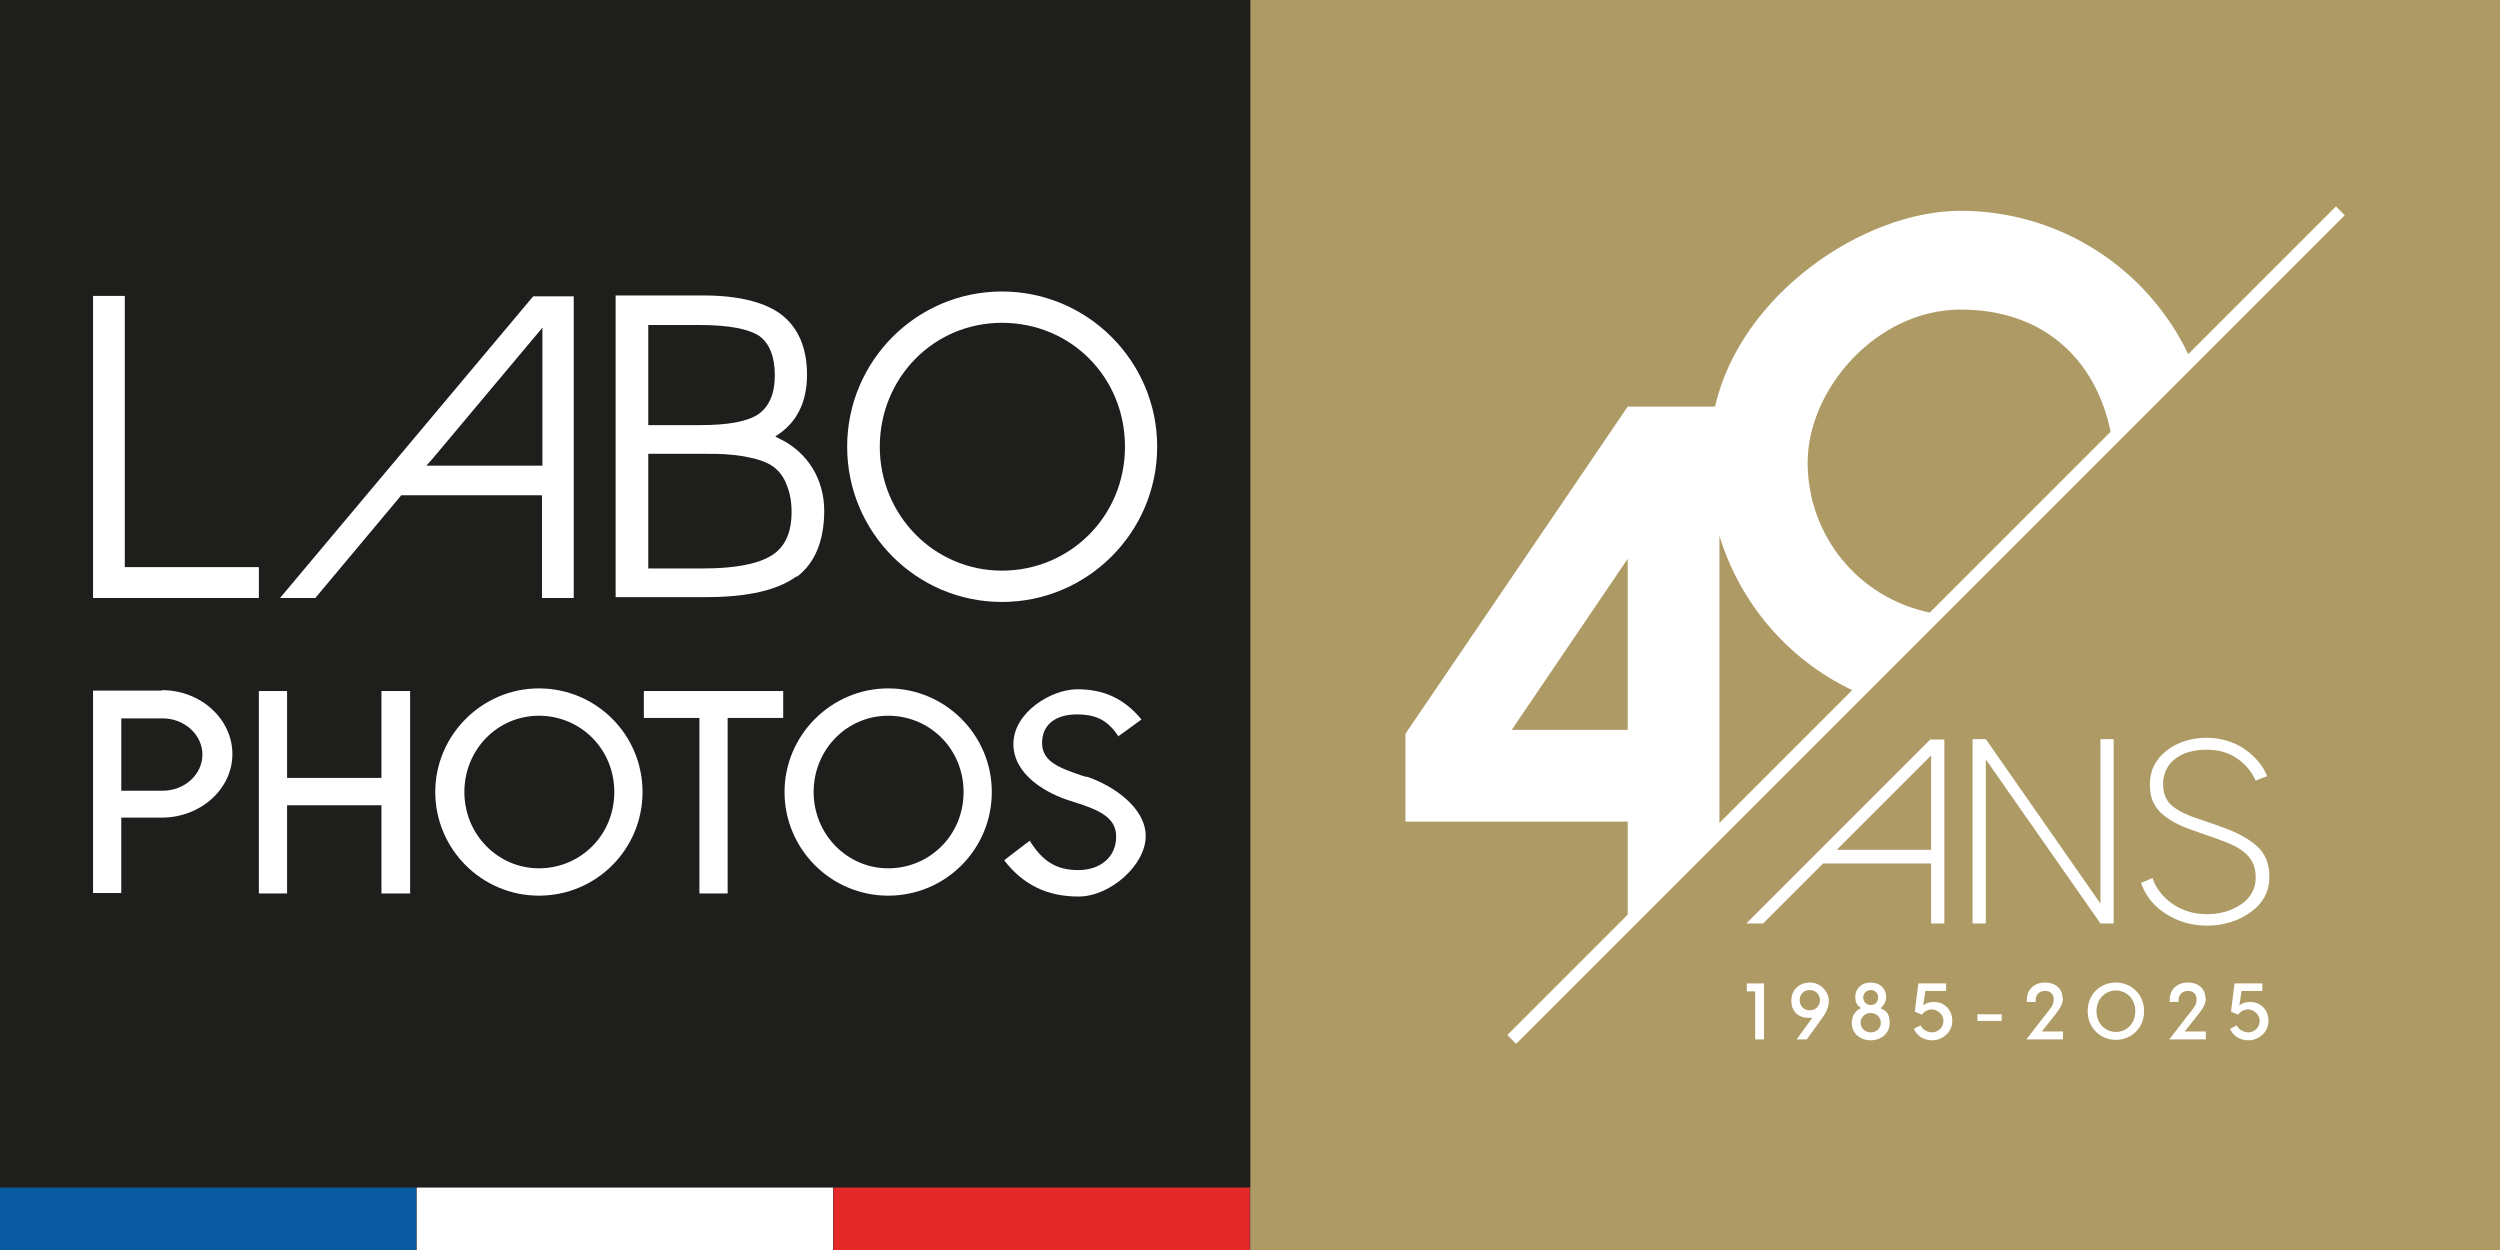
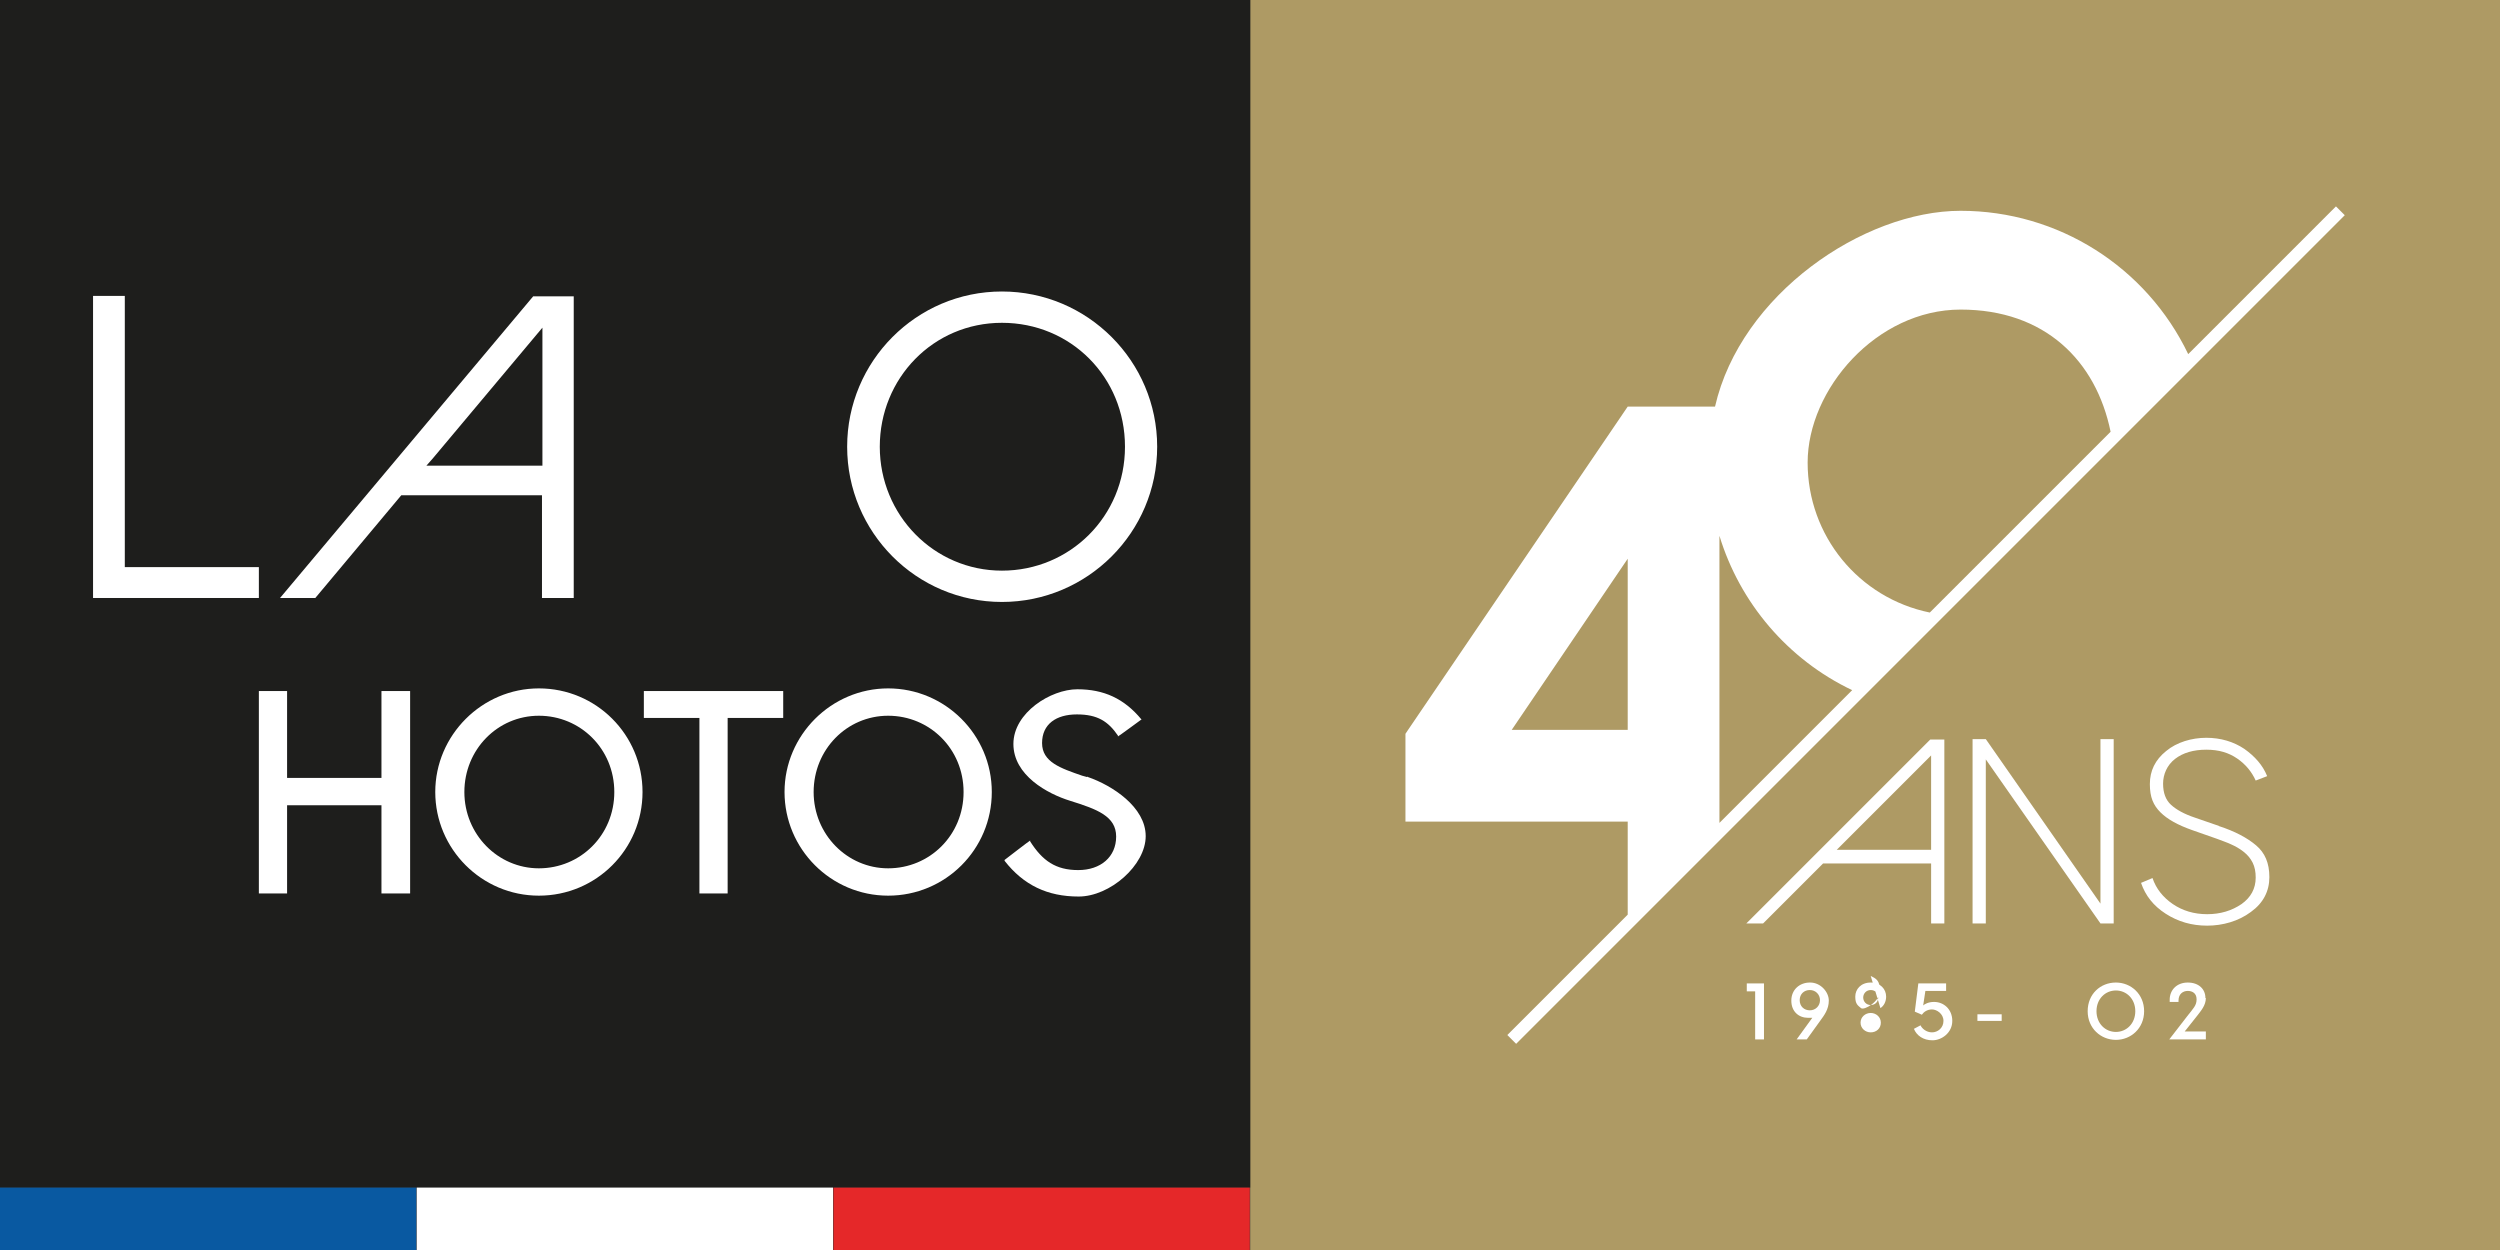
<svg xmlns="http://www.w3.org/2000/svg" id="Calque_2" version="1.1" viewBox="0 0 566.9 283.5">
  <rect x="0" y="0" width="566.9" height="283.5" fill="#333333" stroke="none" />
  <defs>
    <style>
      .st0 {
        fill: none;
      }

      .st1 {
        fill: #e52829;
      }

      .st2 {
        fill: #fff;
      }

      .st3 {
        fill: #ae9a64;
      }

      .st4 {
        fill: #0959a1;
      }

      .st5 {
        fill: #1e1e1c;
      }
    </style>
  </defs>
  <g>
    <rect class="st3" x="283.5" width="283.5" height="283.5" />
    <rect class="st0" x="283.5" width="283.5" height="283.5" />
    <g>
      <polygon class="st2" points="450.3 172.2 476.3 209.4 479.3 209.4 479.3 167.6 476.3 167.6 476.3 204.9 450.3 167.6 447.3 167.6 447.3 209.4 450.3 209.4 450.3 172.2" />
      <path class="st2" d="M503.2,187.3l-5.5-1.9c-2.4-.8-4.2-1.8-5.4-2.9-1.2-1.1-1.8-2.7-1.8-4.8s.9-4.2,2.7-5.6c1.8-1.4,4.2-2.1,7.1-2.1s5.1.7,7,2,3.3,3,4.2,5l2.6-1c-1-2.5-2.8-4.5-5.2-6.2-2.4-1.6-5.3-2.5-8.6-2.5s-6.7,1-9.1,3c-2.5,2-3.7,4.5-3.7,7.5s.8,4.8,2.4,6.4c1.6,1.6,4,2.9,7.1,4l5.7,2c1.3.5,2.5.9,3.3,1.3.9.4,1.8.9,2.7,1.6s1.6,1.5,2.1,2.5c.5,1,.7,2.1.7,3.4,0,2.5-1.1,4.5-3.2,6-2.2,1.5-4.8,2.3-7.8,2.3s-5.6-.8-7.8-2.3c-2.2-1.5-3.8-3.5-4.6-5.9l-2.6,1.1c1,2.9,2.8,5.2,5.6,7,2.8,1.8,5.9,2.7,9.4,2.7s7.1-1,9.9-3.1c2.8-2,4.2-4.7,4.2-7.9s-1-5.5-3-7.2-4.8-3.2-8.5-4.4h0Z" />
      <path class="st2" d="M440.9,209.4v-41.7h-3.2l-41.7,41.7h3.8l13.6-13.6h24.5v13.6h3,0ZM416.5,192.7l21.4-21.4v21.4h-21.4Z" />
      <path class="st2" d="M529.7,46.8l-33.5,33.5c-9.5-19.8-29.5-32.5-51.6-32.5s-49.9,19-55.7,44.4h-19.8l-49.8,73.3-.6.9v19.9h50.4v21.1l-27.3,27.3,2,2,187.9-187.9-2-2h0ZM369.1,165.5h-26.3l26.3-38.8v38.8ZM389.9,186.6v-65.1c4.6,15.1,15.4,28,30.1,35l-30.1,30.1ZM437.6,138.9c-16.1-3.3-27.7-17.4-27.7-34s15.6-34.7,34.7-34.7,30.7,11.6,34,27.7l-41,41h0Z" />
      <polygon class="st2" points="396.1 224.8 398 224.8 398 235.7 400 235.7 400 223 396.1 223 396.1 224.8" />
      <path class="st2" d="M410.4,222.8c-2.3,0-4.2,1.6-4.2,4.1s1.7,3.9,3.8,3.9.8,0,1.1-.2l-3.7,5.1h2.3l3.1-4.3c.8-1.1,1.9-2.5,1.9-4.5s-1.9-4.1-4.2-4.1h0ZM410.4,229.1c-1.3,0-2.3-.9-2.3-2.3s1-2.3,2.3-2.3,2.3,1,2.3,2.3-1,2.3-2.3,2.3Z" />
-       <path class="st2" d="M426.4,228.6c.8-.5,1.3-1.5,1.3-2.6,0-1.7-1.3-3.2-3.5-3.2s-3.5,1.5-3.5,3.2.6,2,1.3,2.6c-1.2.5-2.1,1.7-2.1,3.4,0,2.4,2,3.9,4.3,3.9s4.3-1.5,4.3-3.9-.9-2.8-2.1-3.4h0ZM424.2,224.5c1,0,1.7.7,1.7,1.7s-.7,1.7-1.7,1.7-1.7-.8-1.7-1.7.7-1.7,1.7-1.7ZM424.2,234.1c-1.2,0-2.3-.9-2.3-2.2s1.1-2.2,2.3-2.2,2.3.9,2.3,2.2-1,2.2-2.3,2.2Z" />
+       <path class="st2" d="M426.4,228.6c.8-.5,1.3-1.5,1.3-2.6,0-1.7-1.3-3.2-3.5-3.2s-3.5,1.5-3.5,3.2.6,2,1.3,2.6s4.3-1.5,4.3-3.9-.9-2.8-2.1-3.4h0ZM424.2,224.5c1,0,1.7.7,1.7,1.7s-.7,1.7-1.7,1.7-1.7-.8-1.7-1.7.7-1.7,1.7-1.7ZM424.2,234.1c-1.2,0-2.3-.9-2.3-2.2s1.1-2.2,2.3-2.2,2.3.9,2.3,2.2-1,2.2-2.3,2.2Z" />
      <path class="st2" d="M438.5,227.2c-1.2,0-2.1.5-2.4.8l.5-3.3h4.7v-1.7h-6.3l-.8,6.4,1.6.7c.4-.6,1.2-1.2,2.3-1.2s2.6,1,2.6,2.6-1.3,2.6-2.6,2.6-2.3-.9-2.6-1.6l-1.5.8c.6,1.5,2.1,2.6,4.2,2.6s4.5-1.7,4.5-4.4-2-4.3-4.1-4.3h0Z" />
      <rect class="st2" x="448.4" y="230" width="5.5" height="1.5" />
-       <path class="st2" d="M467.7,226.3c0-2-1.5-3.5-4-3.5s-4.1,1.7-4.1,3.9v.5h2v-.3c0-1.6,1.1-2.2,2.1-2.2s2,.5,2,1.9-.7,2-2.1,3.8l-4.1,5.3h8.3v-1.8h-4.8l2.7-3.4c1-1.3,2.1-2.5,2.1-4.2h0Z" />
      <path class="st2" d="M479.8,222.8c-3.5,0-6.4,2.6-6.4,6.5s3,6.5,6.4,6.5,6.4-2.6,6.4-6.5-3-6.5-6.4-6.5ZM479.8,234c-2.4,0-4.4-1.9-4.4-4.7s2-4.7,4.4-4.7,4.4,1.9,4.4,4.7-2,4.7-4.4,4.7Z" />
      <path class="st2" d="M500.1,226.3c0-2-1.5-3.5-4-3.5s-4.1,1.7-4.1,3.9v.5h2v-.3c0-1.6,1.1-2.2,2.1-2.2s2,.5,2,1.9-.7,2-2.1,3.8l-4.1,5.3h8.3v-1.8h-4.8l2.7-3.4c1-1.3,2.1-2.5,2.1-4.2h0Z" />
-       <path class="st2" d="M510.2,227.2c-1.2,0-2.1.5-2.4.8l.5-3.3h4.7v-1.7h-6.3l-.8,6.4,1.6.7c.4-.6,1.2-1.2,2.3-1.2s2.6,1,2.6,2.6-1.3,2.6-2.6,2.6-2.3-.9-2.6-1.6l-1.5.8c.6,1.5,2.1,2.6,4.2,2.6s4.5-1.7,4.5-4.4-2-4.3-4.1-4.3h0Z" />
    </g>
    <g>
      <polygon class="st5" points="278.5 269.3 283.5 269.3 283.5 0 0 0 0 269.3 5 269.3 278.5 269.3" />
      <g>
        <g>
          <path class="st2" d="M227.2,136.5c19.4,0,35.2-15.8,35.2-35.2s-15.8-35.2-35.2-35.2-35.1,15.8-35.1,35.2,15.7,35.2,35.1,35.2ZM227.2,73.2c15.6,0,27.9,12.3,27.9,28.1s-12.5,28.1-27.9,28.1-27.7-12.6-27.7-28.1,12.1-28.1,27.7-28.1Z" />
          <path class="st2" d="M122.9,135.6h7.2v-68.4h-9.2l-57.4,68.4h8l19.5-23.3h31.9v23.3ZM96.6,105.7l1.5-1.7,24.9-29.7v31.3h-26.3c0,0,0,0,0,0Z" />
-           <path class="st2" d="M180.7,130.8c4.1-3.1,6.2-8.2,6.2-15s-3.5-13.2-10.3-16.4l-.8-.4.7-.5c4.3-2.9,6.5-7.5,6.5-13.5s-1.9-10.5-5.6-13.5c-3.7-2.9-9.7-4.5-17.9-4.5h-19.9v68.4h20.7c9.3,0,16.1-1.6,20.3-4.7h0ZM147,73.7h11.7c6.6,0,11.1.9,13.5,2.5,2.3,1.7,3.5,4.7,3.5,8.9s-1.3,7.1-3.7,8.8c-2.5,1.7-6.9,2.5-13.3,2.5h-11.7v-22.7h0ZM147,128.9v-26h11.6c3.1,0,5.3,0,6.9.2,1.7.1,3.5.4,5.6.9,2,.5,3.5,1.2,4.6,2.1,1.1.9,2.1,2.2,2.7,3.9.7,1.7,1.1,3.7,1.1,6.1,0,4.7-1.5,8-4.6,9.9-3.1,1.9-8.3,2.9-15.3,2.9h-12.8,0c0,0,0,0,0,0Z" />
          <polygon class="st2" points="28.3 128.6 28.3 67.1 21.1 67.1 21.1 135.6 58.7 135.6 58.7 128.6 28.3 128.6" />
        </g>
        <g>
          <polygon class="st2" points="65.1 156.7 58.7 156.7 58.7 202.6 65.1 202.6 65.1 182.6 86.5 182.6 86.5 202.6 93 202.6 93 156.7 86.5 156.7 86.5 176.4 65.1 176.4 65.1 156.7" />
          <path class="st2" d="M122.2,156.1c-12.9,0-23.5,10.6-23.5,23.5s10.5,23.5,23.5,23.5,23.5-10.5,23.5-23.5-10.5-23.5-23.5-23.5ZM122.2,196.9c-9.3,0-16.9-7.7-16.9-17.3s7.5-17.3,16.9-17.3,17.1,7.5,17.1,17.3-7.7,17.3-17.1,17.3Z" />
          <polygon class="st2" points="158.6 202.6 165 202.6 165 162.8 177.6 162.8 177.6 156.7 146 156.7 146 162.8 158.6 162.8 158.6 202.6" />
          <path class="st2" d="M201.4,156.1c-12.9,0-23.5,10.6-23.5,23.5s10.5,23.5,23.5,23.5,23.5-10.5,23.5-23.5-10.6-23.5-23.5-23.5ZM201.4,196.9c-9.3,0-16.9-7.7-16.9-17.3s7.5-17.3,16.9-17.3,17.1,7.5,17.1,17.3-7.7,17.3-17.1,17.3h0Z" />
          <path class="st2" d="M246.5,176.2l-1.1-.3c-4.9-1.7-9.1-3.1-9.1-7.4s3.2-6.5,7.9-6.5,7.1,1.6,9.3,4.8v.2c.1,0,5.4-3.9,5.4-3.9h-.1c-3.9-4.7-8.5-6.8-14.5-6.8s-14.5,5.3-14.5,12.4,7.7,11.3,12.9,12.9c6.1,1.9,10.4,3.5,10.4,8.1s-3.5,7.6-8.6,7.6-8.1-2.1-10.9-6.5v-.2c-.1,0-5.8,4.4-5.8,4.4v.2c4.3,5.5,9.7,8.1,16.8,8.1s15.2-7.1,15.2-13.7-7.6-11.5-13.1-13.4h0c0-.1,0-.1,0-.1Z" />
-           <path class="st2" d="M36.7,156.6h-15.6v45.9h6.4v-17.1h9.2c8.8,0,16-6.5,16-14.4s-7.1-14.5-16-14.5h0ZM36.9,179.3h-9.4v-16.4h9.4c4.9,0,9,3.7,9,8.2s-4,8.2-9,8.2h0Z" />
        </g>
      </g>
    </g>
  </g>
  <g>
    <rect class="st4" y="269.3" width="94.4" height="14.2" />
    <rect class="st2" x="94.5" y="269.3" width="94.4" height="14.2" />
    <rect class="st1" x="189" y="269.3" width="94.4" height="14.2" />
  </g>
</svg>